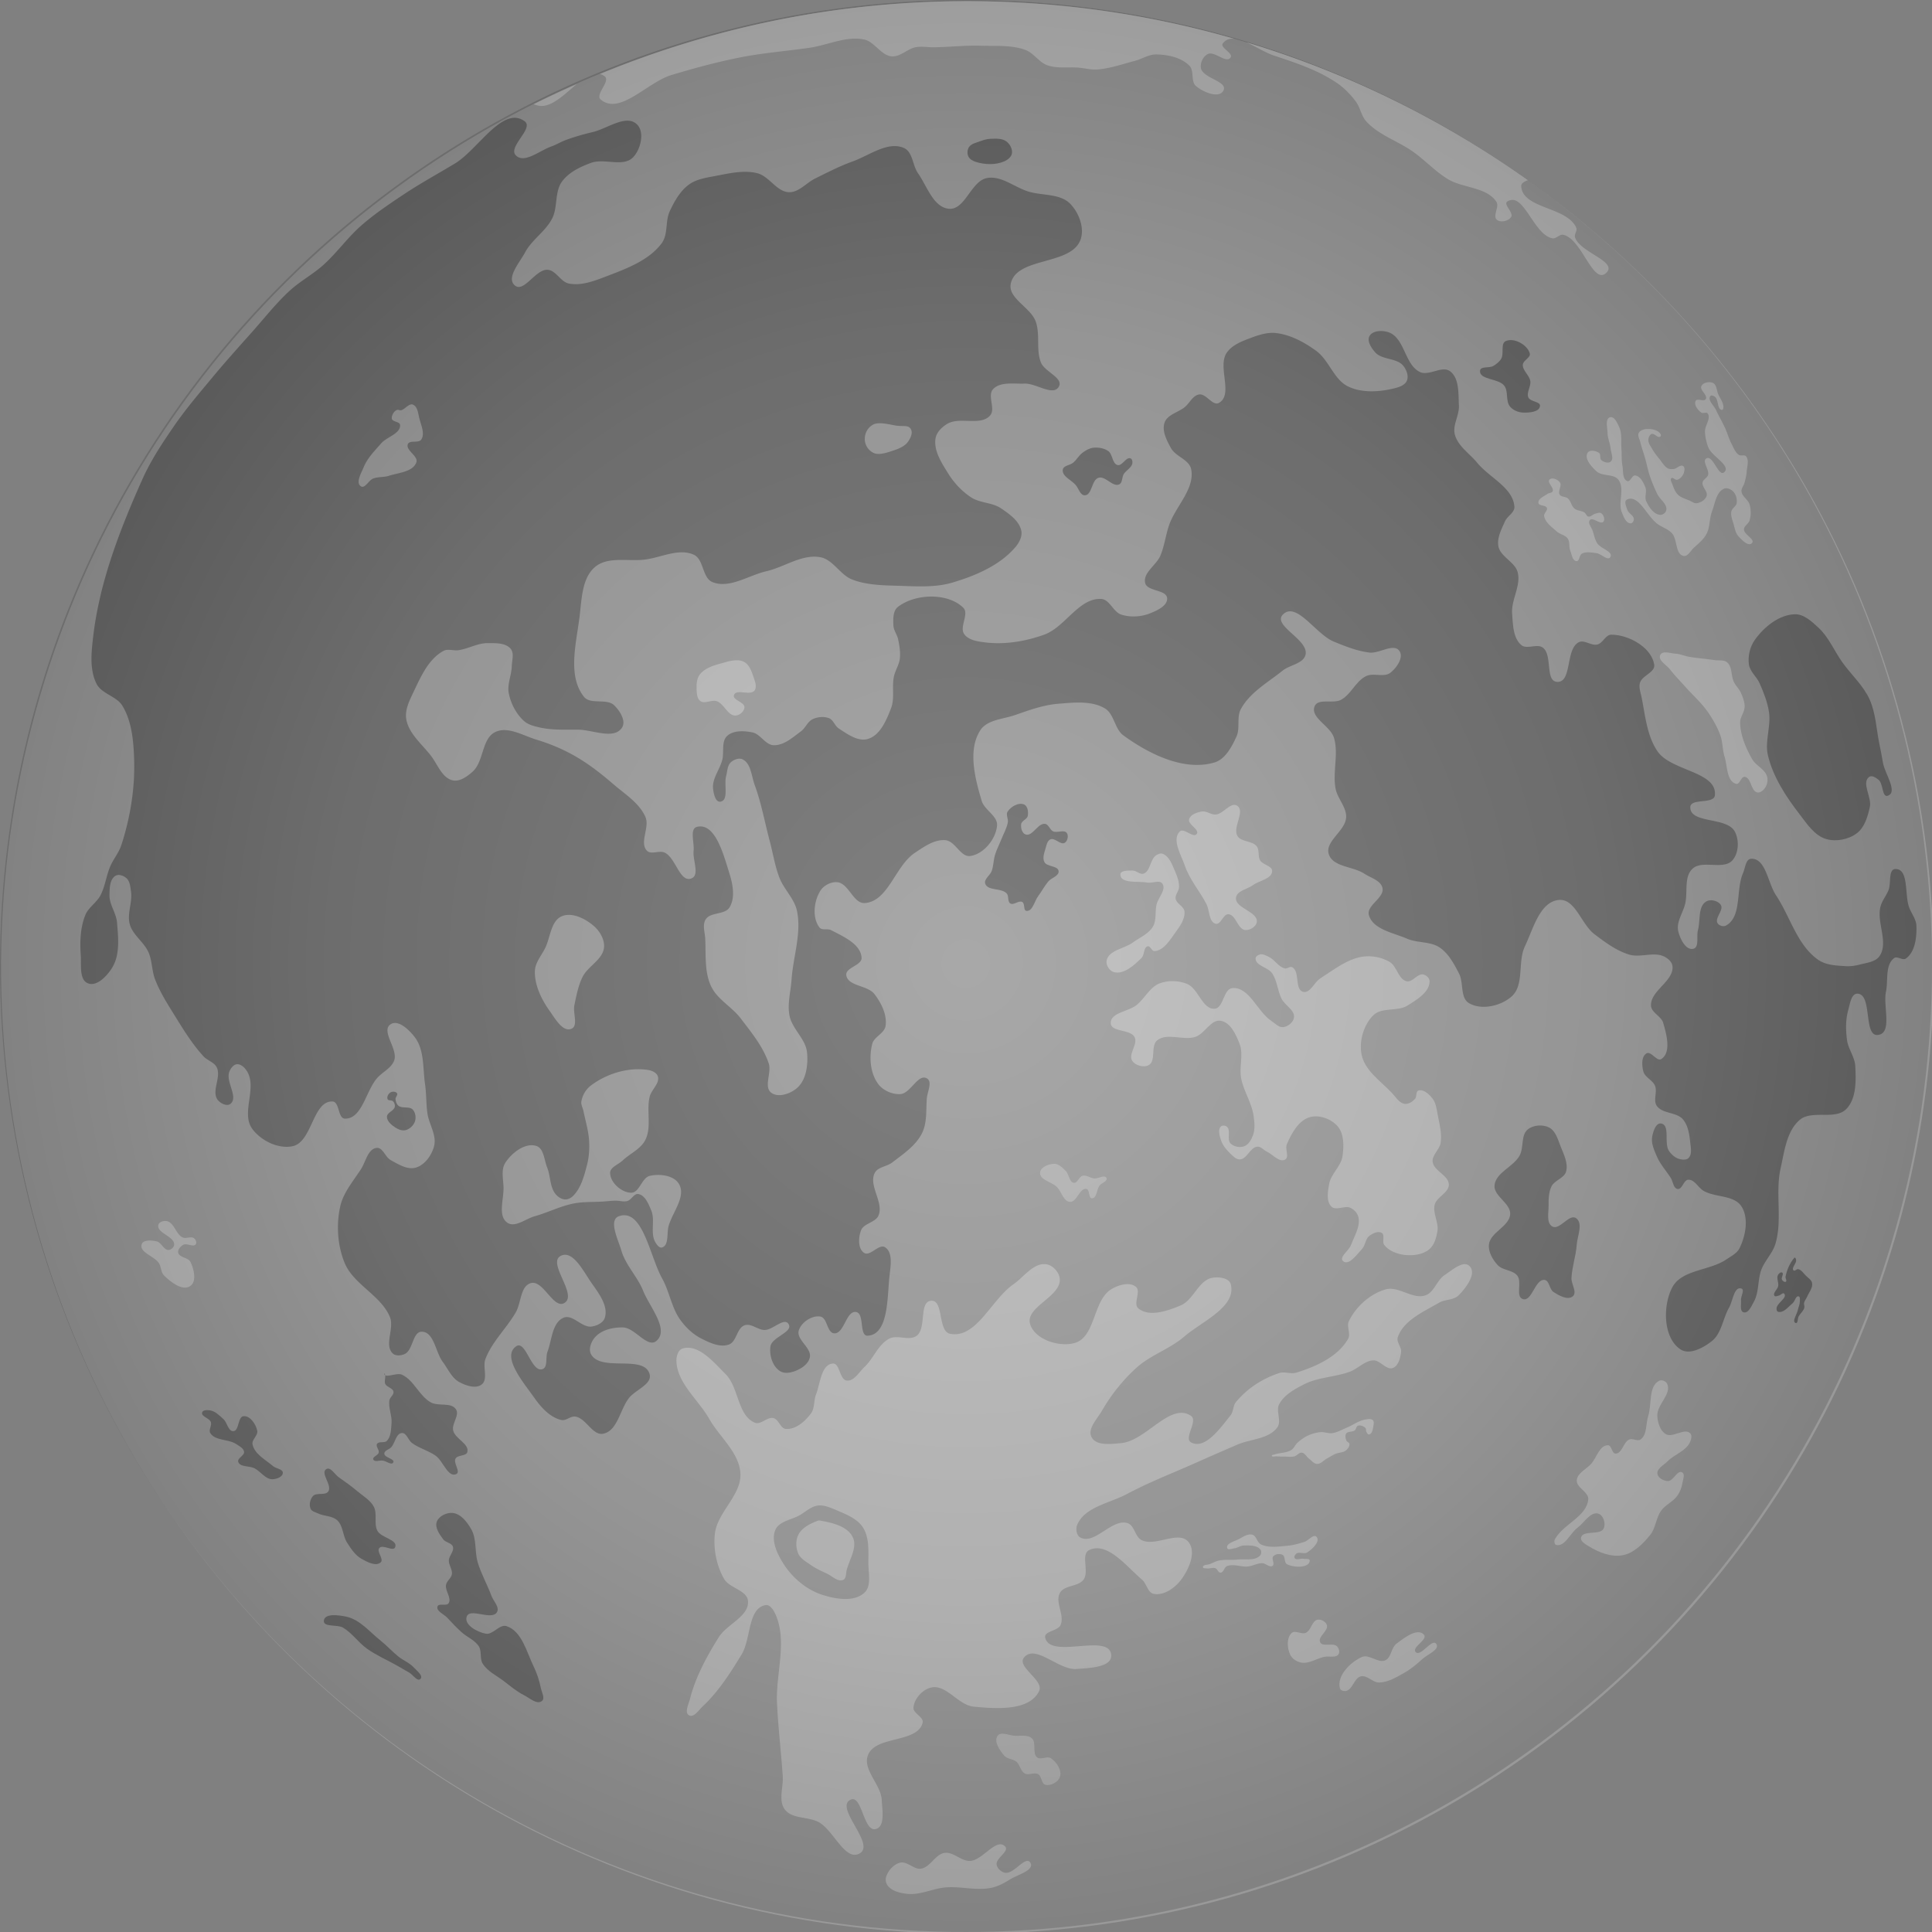
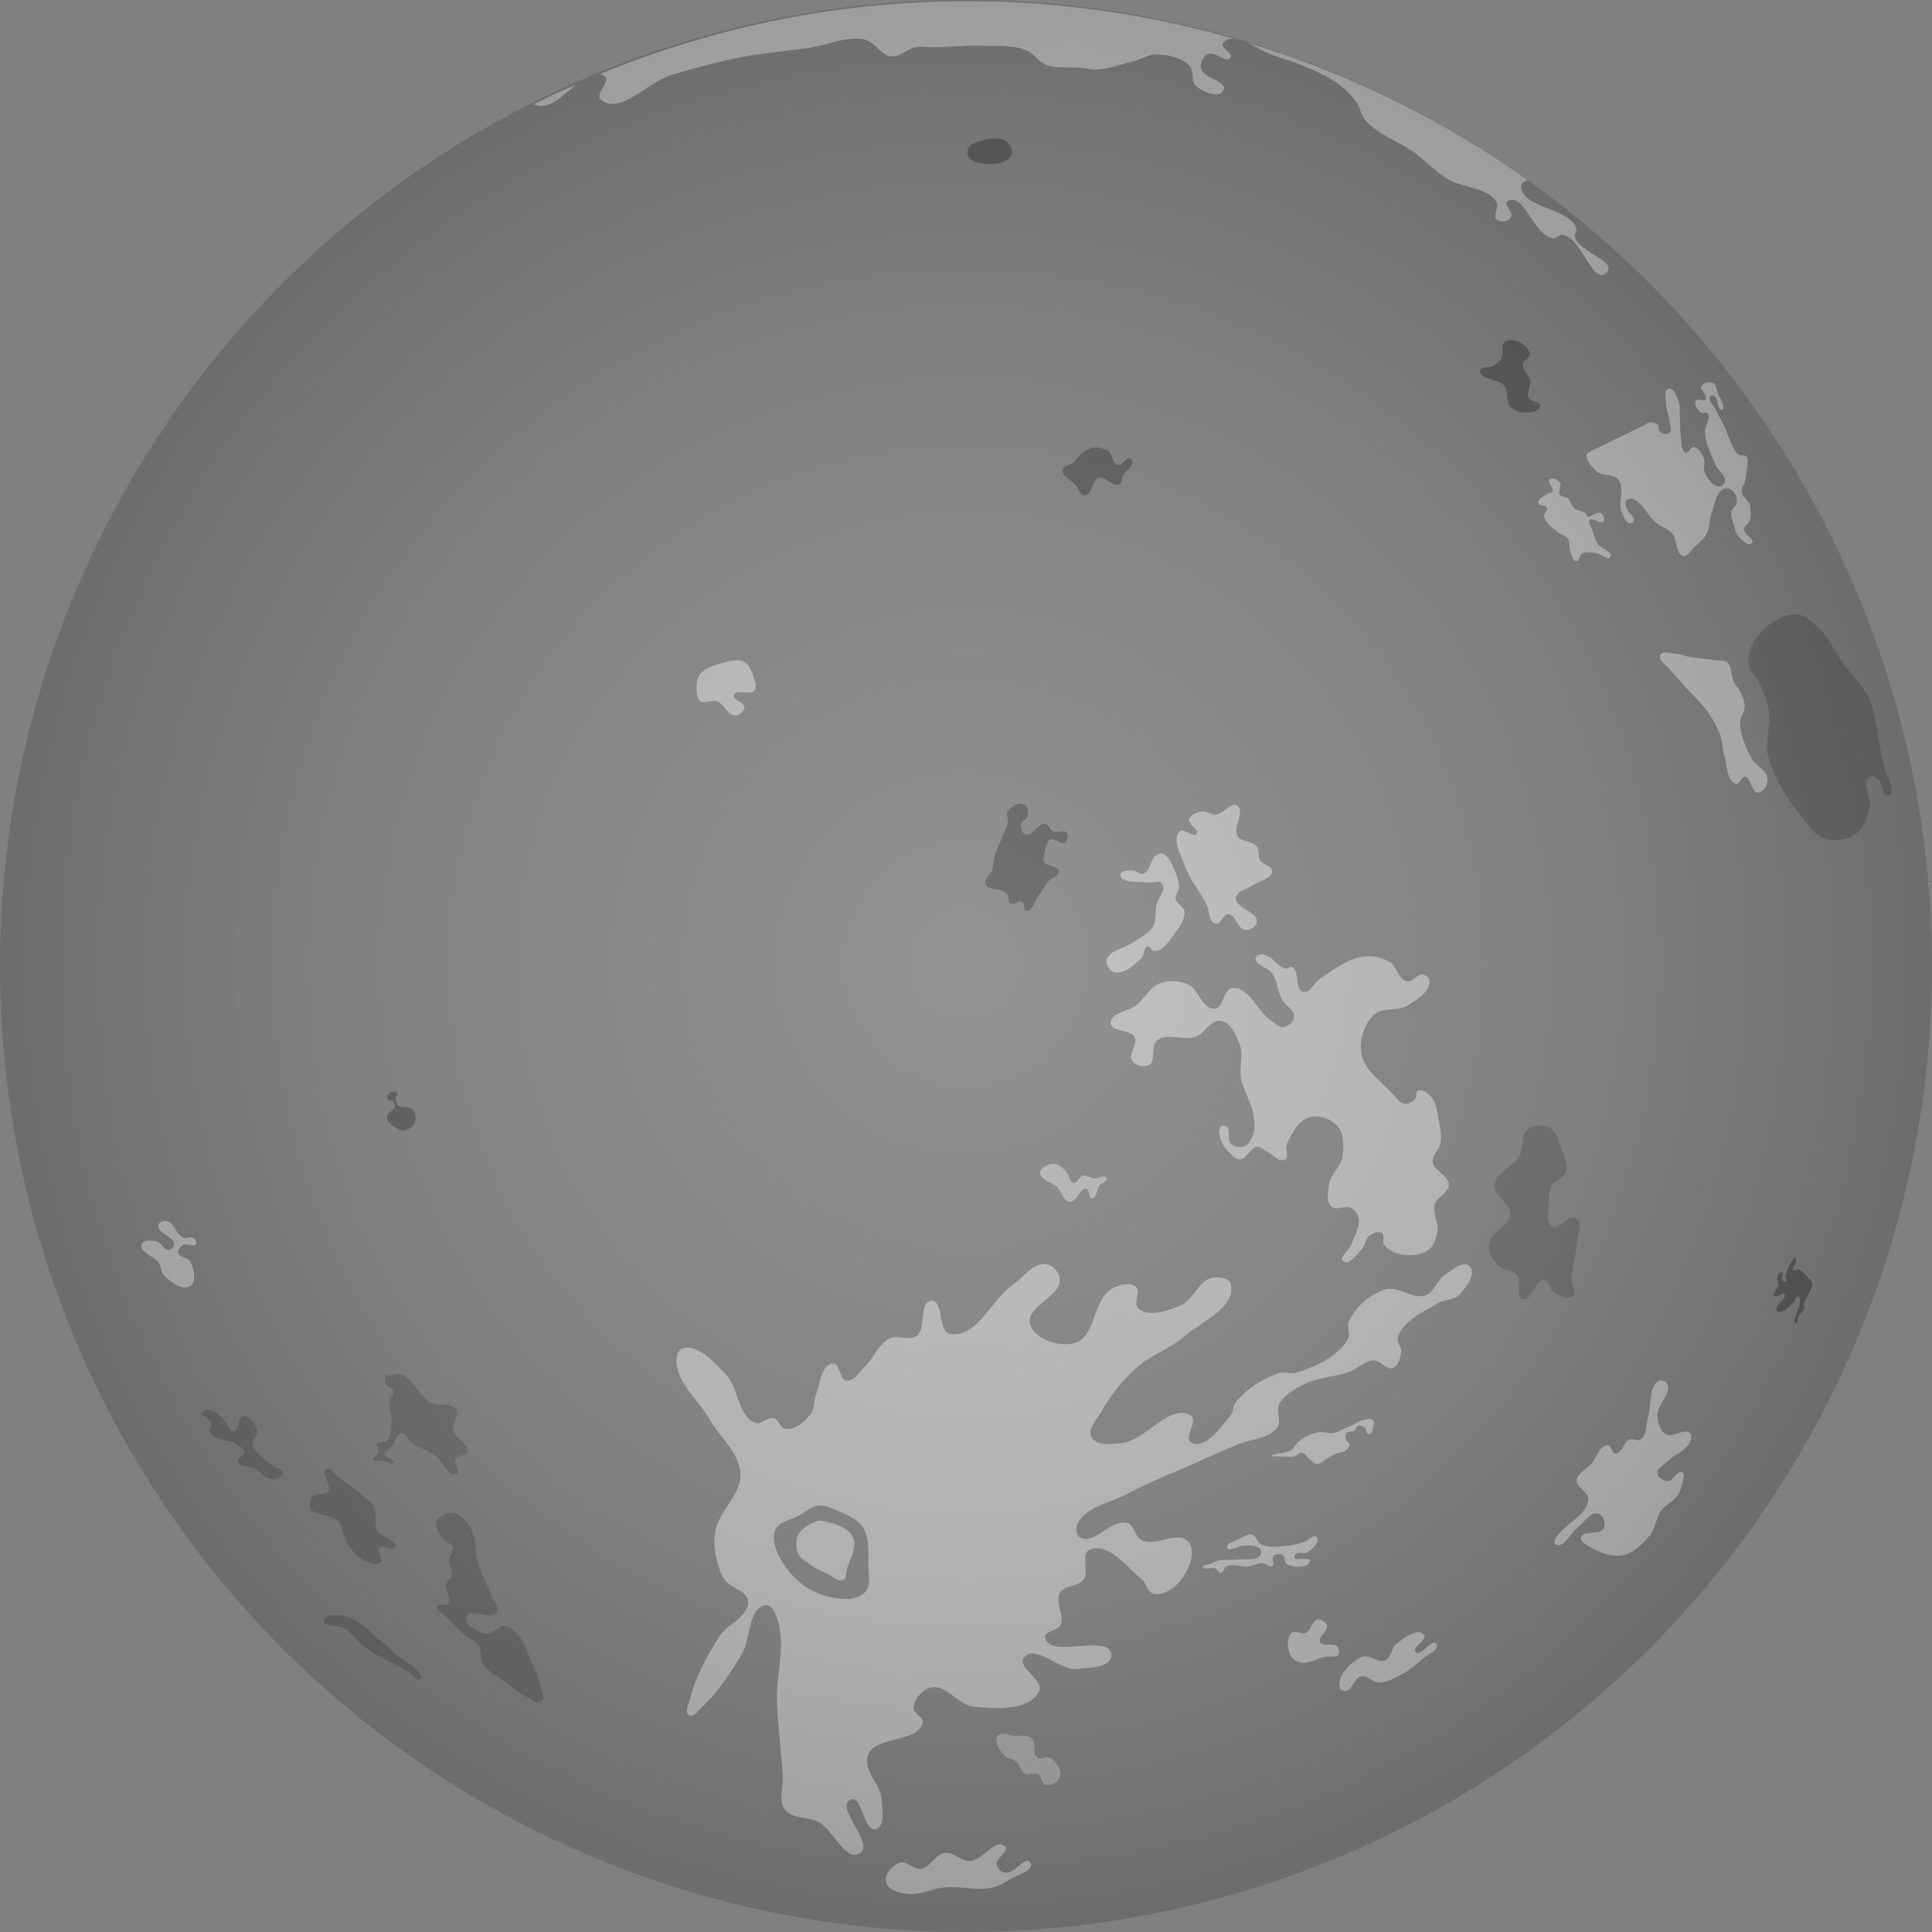
<svg xmlns="http://www.w3.org/2000/svg" xmlns:xlink="http://www.w3.org/1999/xlink" width="100" height="100" viewBox="-50 -50 100 100">
  <rect x="-50" y="-50" width="100" height="100" fill="#808080" stroke="none" />
  <defs>
    <radialGradient xlink:href="#a" id="b" cx="-1044.151" cy="1997.845" r="282.9" fx="-1044.151" fy="1997.845" gradientTransform="matrix(-.884 0 0 -.884 -553.153 3279.863)" gradientUnits="userSpaceOnUse" />
    <linearGradient id="a">
      <stop offset="0" style="stop-color:#fff;stop-opacity:.15" />
      <stop offset=".657" style="stop-color:#7f7f7f;stop-opacity:.149" />
      <stop offset="1" style="stop-color:#000;stop-opacity:.15" />
    </linearGradient>
  </defs>
  <path fill="#ccc" d="M17.101-46.985a50 50 0 0 1 29.884 64.086 50 50 0 0 1-64.086 29.884m0 0a50 50 0 1 0 34.202-93.97" />
  <g transform="rotate(-30 -528.209 289.36)scale(.2)">
    <g style="stroke-width:1.132" transform="scale(.884)rotate(20 702.035 4253.012)">
-       <circle cx="-433.193" cy="1963.865" r="282.9" style="fill:#999;fill-opacity:.998;fill-rule:evenodd;stroke:none;stroke-width:1.132;stroke-linecap:round;stroke-linejoin:round;stroke-dasharray:none;paint-order:markers stroke fill;stop-color:#000" />
      <path d="M-433.193 1680.965a283 283 0 0 0-60.5 6.629 3.8 3.8 0 0 1 1.24.935c1.517 1.713-3.797 4.691-2.339 6.455 4.649 5.621 14.364-2.606 21.608-3.46 6.926-.818 13.889-1.454 20.861-1.592 6.801-.134 13.594.545 20.393.75 5.362.16 11.093-1.581 16.09.373 2.941 1.151 4.063 5.43 7.109 6.268 2.447.673 4.945-1.396 7.483-1.403 1.743 0 3.424.655 5.145.935 4.57.741 9.219 1.019 13.751 1.964 4.243.885 8.79 1.28 12.535 3.462 2.248 1.309 3.26 4.228 5.52 5.519 2.712 1.548 6.058 1.523 9.073 2.338 1.658.449 3.252 1.209 4.958 1.403 3.815.435 7.679-.246 11.506-.56 2.158-.178 4.33-1.168 6.454-.75 3.355.661 7.047 2.139 8.98 4.959 1.175 1.713-.469 4.563.842 6.174 1.712 2.103 6.026 4.869 7.671 2.712 1.889-2.476-5.356-4.556-5.332-7.67.011-1.497 1.195-3.187 2.62-3.649 2.157-.698 4.85 3.755 6.454 2.152 1.116-1.116-2.66-3.424-1.497-4.49 1.033-.947 2.223-1.08 3.494-.748a282.9 282.9 0 0 0-124.119-28.706m-67.783 8.387a283 283 0 0 0-13.37 3.583q.42.242.845.459c3.598 1.824 8.27-1.613 12.525-4.042m195.213 21.95c2.458 1.647 5.003 3.996 7.227 5.197 5.844 3.156 11.848 6.357 16.65 10.945 1.922 1.835 3.475 4.085 4.678 6.454 1.01 1.987.86 4.482 2.058 6.362 2.929 4.595 8.16 7.238 11.974 11.131 2.983 3.045 5.329 6.707 8.512 9.542 3.928 3.497 10.822 4.246 12.91 9.074.7 1.619-1.92 3.918-.749 5.238.931 1.05 3.259.938 4.21-.094 1.058-1.149-1.728-4.09-.281-4.677 5.264-2.138 5.811 10.915 11.132 12.91 1.032.386 2.248-.872 3.274-.469 5.22 2.055 5.993 16.341 10.57 13.097 3.77-2.673-6.736-7.2-7.297-11.787-.11-.91 1.04-1.724.843-2.619-1.458-6.593-14.62-8.177-13.751-14.874.104-.806 1.254-1.186 2.057-1.31.05-.01.101 0 .151-.01a282.9 282.9 0 0 0-74.168-54.112zM-502.93 2222.106c.823-1.8 2.787-3.358 4.757-3.551 2.143-.21 3.675 2.755 5.828 2.786 2.757.04 4.806-3.437 7.562-3.35 2.606.081 4.354 3.27 6.939 3.611 3.667.484 8.772-5.466 10.834-2.396 1.1 1.638-3.397 2.893-3.367 4.865.017 1.126.955 2.314 2.007 2.717 2.482.954 6.886-4.085 7.815-1.594.889 2.38-4.284 2.792-6.642 3.741-1.852.746-3.804 1.427-5.8 1.497-4.467.157-8.739-2.007-13.19-2.432-3.786-.362-7.756.962-11.411-.093-1.938-.559-4.101-1.456-5.145-3.18-.454-.75-.552-1.824-.187-2.62" style="fill:#b9b9b9;fill-opacity:1;stroke:none;stroke-width:1.132;stroke-linecap:butt;stroke-linejoin:miter;stroke-dasharray:none;stroke-opacity:1" />
      <path d="M-463.548 2186.934c-1.464 1.436-.127 4.326.935 6.08.682 1.125 2.342 1.325 3.18 2.339.899 1.086.721 2.936 1.822 3.816 1.012.81 2.785.044 3.791.86.986.8.423 2.964 1.59 3.462 1.488.634 3.842-.154 4.584-1.59.925-1.789-.226-4.412-1.684-5.8-.974-.928-3.044.08-3.928-.936-1.276-1.464.653-4.284-.562-5.8-1.067-1.33-3.209-1.178-4.864-1.59-1.597-.397-3.69-1.994-4.864-.841" style="fill:#ccc;fill-opacity:.5;stroke:none;stroke-width:1.132;stroke-linecap:butt;stroke-linejoin:miter;stroke-dasharray:none;stroke-opacity:1" />
      <path d="M-362.427 2190.675c-.395-3.727 4.305-7.082 7.951-7.95 2.235-.534 4.32 2.709 6.549 2.15 1.882-.47 2.297-3.32 4.022-4.209 2.52-1.299 6.944-3.638 8.419-1.216.976 1.604-4.298 3.01-3.274 4.584 1.18 1.814 5.462-3.28 6.36-1.31.832 1.822-3.079 2.577-4.77 3.648-1.897 1.202-3.866 2.35-5.987 3.087-2.46.855-5.096 1.897-7.67 1.497-1.862-.289-3.077-2.807-4.958-2.713-2.039.102-3.01 3.435-5.052 3.461-.631.01-1.523-.4-1.59-1.029M-373.559 2172.247c-1.762 1.174-2.052 4.13-1.496 6.174.34 1.256 1.498 2.338 2.712 2.806 2.187.843 4.674-.39 7.016-.467 1.403-.047 3.218.992 4.21 0 .55-.552.426-1.686 0-2.339-.931-1.426-4.161-.435-4.677-2.058-.552-1.733 3.106-2.884 2.806-4.677-.168-1.004-1.321-1.944-2.339-1.965-1.733-.035-2.436 2.752-4.116 3.181-1.346.344-2.96-1.425-4.116-.655M-293.11 2159.057c.06-.331.335-.59.56-.841 3.284-3.657 10.084-4.691 11.32-9.448.545-2.102-2.905-3.984-2.339-6.08.557-2.064 3.325-2.687 5-4.014 1.91-1.512 3.358-4.915 5.758-4.5 1.09.19.69 2.597 1.777 2.807 1.886.365 2.805-2.935 4.677-3.368 1.079-.249 2.28 1.05 3.274.562 2.153-1.06 2.25-4.239 3.368-6.361 1.69-3.209 1.547-8.7 5.051-9.635.786-.21 1.844.525 2.058 1.31.865 3.174-4.143 5.52-4.49 8.792-.204 1.926.05 4.326 1.497 5.613 1.789 1.592 5.741-.936 7.11 1.03.51.732-.038 1.895-.562 2.618-1.673 2.308-5.072 2.644-7.39 4.303-1.276.914-3.5 1.519-3.555 3.087-.043 1.234 1.411 2.365 2.62 2.62 1.603.337 3.304-2.803 4.583-1.778.812.651-.115 2.108-.468 3.087-.43 1.198-1.08 2.358-1.964 3.274-1.55 1.606-4.02 2.085-5.613 3.648-1.826 1.794-2.378 4.674-4.303 6.361-2.516 2.207-5.634 4.443-8.98 4.49-3.473.05-6.866-2.072-9.448-4.396-.81-.73-2.119-1.806-1.684-2.806.954-2.193 5.67.48 7.016-1.497.854-1.254.586-3.768-.748-4.49-2.186-1.184-4.599 1.897-6.83 2.993-2.391 1.175-4.583 4.927-7.015 3.835-.38-.17-.355-.806-.28-1.216" style="fill:#b9b9b9;fill-opacity:1;stroke:none;stroke-width:1.132;stroke-linecap:butt;stroke-linejoin:miter;stroke-dasharray:none;stroke-opacity:1" />
-       <path d="M-521.404 1695.809c-5.443-.015-12.691 7.905-18.663 10.213-5.488 2.12-11.077 3.997-16.465 6.361-4.648 2.04-9.314 4.109-13.657 6.735-4.622 2.795-8.501 6.703-13.096 9.542-3.464 2.14-7.417 3.425-10.852 5.613-4.65 2.962-8.766 6.689-13.095 10.102-4.528 3.57-9.071 7.124-13.47 10.851-4.652 3.94-9.382 7.818-13.658 12.161-4.227 4.293-8.429 8.695-11.806 13.683-9.022 13.327-17.602 27.447-22.225 42.863-1.337 4.459-2.802 9.434-1.455 13.89.96 3.178 5.16 4.574 6.35 7.673 1.898 4.945 1.4 10.63.661 15.875-1.187 8.423-4.077 16.699-8.07 24.21-1.099 2.067-3 3.609-4.28 5.57-1.646 2.517-2.483 5.546-4.343 7.91-1.48 1.882-4.036 2.812-5.306 4.841-2.101 3.355-2.957 7.451-3.37 11.388-.296 2.81-1.753 6.983.662 8.447 2.414 1.465 5.924-1.202 7.795-3.317 2.933-3.317 3.264-8.357 3.67-12.766.251-2.737-1.313-5.507-.795-8.205.377-1.963.869-4.648 2.748-5.33 1.03-.373 2.359.413 3.031 1.28.849 1.095.656 2.726.611 4.111-.102 3.187-2.334 6.181-2.01 9.354.334 3.26 3.19 5.812 3.969 8.996.651 2.661 0 5.513.529 8.202.75 3.832 2.253 7.488 3.704 11.112 1.848 4.615 3.668 9.309 6.35 13.494.908 1.417 2.793 2.242 3.252 3.86.86 3.04-2.814 6.546-1.4 9.37.583 1.164 2.276 2.435 3.44 1.851 2.828-1.419-.304-6.717 1.39-9.39.552-.874 1.553-1.848 2.579-1.722 1.3.16 2.232 1.666 2.645 2.91 1.732 5.214-3.957 11.448-1.587 16.404 1.867 3.907 6.522 7.329 10.848 7.144 5.835-.249 8.071-12.176 13.758-10.848 1.998.467.636 5.146 2.646 5.557 4.959 1.012 7.43-6.887 11.377-10.055 1.871-1.501 4.653-2.137 5.82-4.233 1.723-3.09-2.445-9.163.795-10.583 2.472-1.084 5.128 2.62 6.35 5.027 2.116 4.171.66 9.347.529 14.023-.08 2.833-.7 5.633-.794 8.466-.108 3.263 1.61 6.815.265 9.79-1.135 2.51-3.613 4.974-6.35 5.292-2.547.295-4.88-1.836-6.88-3.44-1.418-1.138-1.625-4.118-3.44-4.233-2.551-.163-3.82 3.412-5.555 5.291-2.85 3.087-6.345 5.903-7.938 9.79-2.083 5.083-2.744 11.034-1.587 16.404 1.455 6.759 8.874 11.23 10.318 17.992.741 3.467-3.124 7.702-1.058 10.583.686.956 2.302 1.092 3.44.794 2.657-.697 3.393-6.102 6.085-5.556 3.52.713 2.87 6.588 4.498 9.79 1.146 2.252 1.727 5.04 3.704 6.614 1.726 1.372 4.397 2.875 6.35 1.852 2.224-1.165 1.099-4.986 2.381-7.144 2.774-4.666 7.616-7.754 11.113-11.906 2.068-2.456 2.63-7.324 5.82-7.673 3.795-.416 5.195 8.844 8.732 7.408 4.269-1.733-3.093-12.443 1.323-13.758 3.788-1.128 5.747 5.673 7.408 9.26 1.549 3.343 3.827 7.585 2.117 10.848-.715 1.364-2.694 1.902-4.233 1.852-2.878-.093-4.876-4.651-7.673-3.968-3.566.87-4.466 5.846-6.35 8.995-.912 1.524-.617 4.576-2.382 4.763-3.369.357-3.256-9.319-6.35-7.938-4.898 2.188.37 11.018 2.646 15.875 1.433 3.058 3.503 6.363 6.615 7.673 1.303.549 2.897-.725 4.233-.264 3.012 1.039 3.959 6.42 7.144 6.35 4.302-.095 6.046-6.135 9.26-8.996 2.295-2.042 7.421-2.762 7.144-5.82-.545-6.015-13.947-3.009-15.875-8.732-.554-1.647.738-3.706 2.117-4.763 2.267-1.737 5.666-1.888 8.466-1.323 3.455.698 5.996 7.406 8.996 5.557 4.296-2.649-.297-10.14-1.323-15.082-.906-4.369-3.75-8.263-4.233-12.7-.365-3.35-2.267-9.506 1.058-10.054 7.281-1.2 6.829 13.142 9.26 20.109 1.467 4.2 1.22 8.967 3.176 12.964 1.186 2.425 2.872 4.723 5.027 6.35 2.209 1.668 4.94 3.611 7.673 3.175 2.409-.384 3.145-4.393 5.556-4.762 1.992-.305 3.569 2.05 5.556 2.381 2.355.393 6.222-2.732 7.144-.53 1.086 2.595-5.455 2.89-6.35 5.557-.831 2.476-.4 5.978 1.587 7.673 1.478 1.26 3.983.891 5.821.265 1.422-.485 2.963-1.487 3.44-2.91.89-2.659-3.132-5.71-1.852-8.203 1.137-2.215 4.52-3.707 6.879-2.91 2.021.682 1.097 5.074 3.175 5.556 2.907.674 4.603-6.045 7.408-5.027 2.415.876-.431 7.088 2.117 7.408 6.078.763 7.572-9.986 9.26-15.875.803-2.799 2.378-6.727.265-8.731-1.541-1.462-4.816 1.998-6.35.53-1.594-1.527-.867-4.721.265-6.616 1.155-1.934 4.621-1.53 5.82-3.44 2.214-3.522-1.445-9.112 1.059-12.435 1.193-1.582 3.8-1.198 5.556-2.116 3.598-1.883 7.622-3.628 10.054-6.88 2.055-2.746 2.337-6.462 3.175-9.789.482-1.912 2.572-4.557 1.058-5.82-2.313-1.933-5.474 3.534-8.466 3.174-2.332-.28-4.747-1.88-5.821-3.969-1.816-3.53-1.347-8.278.265-11.906.886-1.995 4.061-2.43 4.762-4.498 1.06-3.13-.054-6.86-1.587-9.79-1.534-2.928-7.296-3.576-7.144-6.878.103-2.257 5.027-1.99 5.291-4.234.472-3.994-4.211-7.083-7.408-9.525-.911-.696-2.636-.31-3.175-1.323-1.69-3.175-.305-7.922 2.117-10.583 1.24-1.362 3.514-2.07 5.291-1.588 3.252.885 3.528 7.056 6.88 7.409 6.862.722 10.62-9.12 16.933-11.906 2.975-1.314 6.383-2.958 9.525-2.117 2.774.743 3.48 5.724 6.35 5.82 3.95.133 8.253-3.585 9.26-7.408.727-2.755-2.853-5.106-3.175-7.937-.774-6.83-1.475-15.312 3.175-20.373 2.519-2.74 7.174-2.052 10.848-2.646 4.28-.692 8.649-1.473 12.965-1.058 4.558.438 9.752.724 13.23 3.704 2.426 2.08 1.75 6.43 3.968 8.731 6.431 6.674 15.662 13.489 24.87 12.436 3.3-.377 5.783-3.621 7.674-6.35 1.54-2.224.973-5.546 2.645-7.673 3.433-4.366 9.156-6.321 14.023-8.996 2.386-1.311 6.354-.93 7.409-3.44 1.74-4.14-8.142-10.074-4.498-12.7 4.537-3.269 8.516 7.309 13.229 10.32 3.091 1.974 6.282 3.95 9.79 5.026 2.802.86 7.477-1.592 8.73 1.058.984 2.08-1.667 4.752-3.703 5.821-2.11 1.108-4.849-.904-7.144-.264-3.252.906-5.266 4.482-8.467 5.556-2.514.843-6.52-1.712-7.937.53-1.927 3.044 3.548 6.475 3.968 10.053.583 4.955-2.21 9.829-2.116 14.817.056 2.958 2.222 5.842 1.587 8.731-.856 3.895-7.442 5.841-6.879 9.79.559 3.913 6.39 4.691 9.26 7.408 1.634 1.546 4.395 2.781 4.498 5.027.137 2.96-5.594 4.196-5.291 7.144.447 4.35 6.142 6.32 9.79 8.731 2.764 1.828 6.624 1.918 8.995 4.234 2.258 2.204 3.286 5.456 4.233 8.466.91 2.891-.95 6.991 1.323 8.996 3.176 2.8 9.11 2.51 12.7.265 4.283-2.678 3.416-9.648 6.35-13.759 3.262-4.569 6.58-12.143 12.171-11.641 4.78.428 5.208 8.12 8.467 11.641 2.677 2.893 5.48 5.89 8.996 7.673 3.071 1.558 7.287.331 10.054 2.381.984.73 1.94 1.953 1.852 3.175-.315 4.383-7.704 5.954-8.202 10.32-.233 2.037 2.423 3.516 2.646 5.555.383 3.51.867 8.939-2.382 10.32-1.42.602-2.513-2.895-3.968-2.382-1.685.593-1.99 3.247-1.852 5.027.14 1.81 2.27 2.986 2.645 4.763.403 1.906-1.31 4.035-.529 5.82 1.16 2.651 5.432 2.787 6.88 5.292 1.162 2.013 1.09 4.594.923 6.912-.111 1.549 0 3.595-1.27 4.481-.766.532-1.953.193-2.788-.221-1.118-.555-1.988-1.654-2.494-2.796-1.13-2.548 1.744-7.41-.892-8.316-1.465-.503-2.693 1.888-3.232 3.34-.692 1.864-.106 4.018.345 5.955.566 2.432 1.966 4.59 2.916 6.9.48 1.17.21 3.118 1.408 3.522 1.306.44 2.181-2.304 3.548-2.124 1.86.245 2.46 2.86 3.917 4.043 3.076 2.5 8.53 2.69 10.054 6.35 1.562 3.753-.254 8.618-2.646 11.906-1.023 1.407-2.908 1.941-4.498 2.646-5.406 2.397-13.328.604-16.933 5.292-3.714 4.828-5.186 14.035-.794 18.256 2.297 2.208 6.733.741 9.525-.794 3.2-1.76 4.275-5.928 6.615-8.731 1.425-1.708 2.532-5.926 4.513-4.915 1.029.526-.597 2.244-.692 3.395-.099 1.189-.943 3.052.128 3.576 1.313.642 2.641-1.425 3.553-2.567 1.992-2.493 2.123-6.063 3.755-8.805 1.485-2.495 4.132-4.218 5.411-6.824 3.243-6.605 2.456-14.641 5.292-21.43 1.953-4.677 3.589-10.365 7.938-12.966 4.018-2.403 10.221 1.94 14.022-.793 3.47-2.496 4.234-7.665 4.763-11.907.33-2.648-1.17-5.27-1.058-7.937.122-2.934.608-5.962 1.888-8.605.796-1.642 1.68-4.593 3.469-4.235 4.419.883-.616 12.81 3.888 12.947 4.276.132 2.84-8.075 4.438-12.044 1.263-3.138 1.053-7.763 4.068-9.297 1.014-.516 2.3 1.212 3.334.735 3.048-1.407 4.248-5.57 4.73-8.893.277-1.909-.8-3.774-1.152-5.671-.729-3.917 1.939-11.139-1.992-11.785-2.14-.352-1.933 3.89-3.082 5.73-.97 1.552-2.48 2.777-3.205 4.458-1.891 4.389.592 10.626-2.714 14.077-1.463 1.528-4.066 1.29-6.174 1.47-1.368.117-2.775.057-4.11-.26-2.685-.634-5.666-1.285-7.62-3.233-5.334-5.318-5.862-13.877-8.89-20.773-1.73-3.937-1.037-11.186-5.299-11.763-1.58-.214-2.164 2.359-3.053 3.683-3.011 4.486-2.497 12.612-7.629 14.3-.792.262-1.94-.306-2.259-1.076-.7-1.69 2.56-3.497 1.827-5.173-.578-1.322-2.621-2.21-3.976-1.712-2.735 1.006-2.633 5.202-3.873 7.84-.8 1.701-.425 5.042-2.302 5.149-2.25.127-3.313-3.57-3.44-5.821-.157-2.799 2.359-5.087 3.44-7.673 1.315-3.143.935-7.541 3.704-9.525 3.29-2.356 8.984 2.023 12.126-.526 2.182-1.77 2.982-5.501 2.094-8.168-1.564-4.695-12.576-4.452-11.574-9.298.537-2.598 6.94.433 7.673-2.116 1.951-6.78-11.367-9.19-14.287-15.61-2.278-5.01-1.715-10.904-1.853-16.405-.035-1.413-.352-2.961.265-4.233.981-2.023 4.965-2.25 5.027-4.498.142-5.112-5.81-9.969-10.848-10.848-1.632-.285-2.845 1.994-4.498 2.117-1.836.136-3.534-2.139-5.291-1.588-4.193 1.315-3.92 11.3-8.202 10.319-3.525-.808.079-7.934-2.382-10.584-1.442-1.553-4.73-.22-6.085-1.852-2.04-2.457-1.373-6.346-1.058-9.525.4-4.052 4.02-7.581 3.704-11.641-.245-3.146-4.184-5.312-4.234-8.467-.039-2.525 1.77-4.781 3.175-6.88.938-1.399 3.254-2.029 3.44-3.703.62-5.578-5.717-9.66-8.467-14.552-1.72-3.062-4.702-5.764-5.027-9.26-.266-2.861 2.309-5.35 2.646-8.203.405-3.426 1.554-7.791-.794-10.319-2.003-2.156-6.33.38-8.73-1.323-3.992-2.829-2.688-10.443-6.88-12.964-1.663-1-4.56-1.475-5.82 0-1.103 1.29-.099 3.584.793 5.027 1.595 2.581 5.94 2.635 7.408 5.292.726 1.314 1.107 3.254.265 4.498-.938 1.385-3.091 1.51-4.763 1.587-4.252.195-8.976-.43-12.435-2.91-3.799-2.724-4.165-8.54-7.409-11.907-2.953-3.065-6.513-5.898-10.583-7.143-2.277-.697-4.803-.438-7.144 0-2.881.538-6.173 1.059-8.202 3.175-3.416 3.563-.098 12.406-4.762 14.023-1.988.688-3.188-3.41-5.292-3.44-1.86-.026-3.142 1.996-4.762 2.91-2.164 1.222-5.4 1.273-6.615 3.44-1.254 2.236-.298 5.246.53 7.673.922 2.709 4.708 4.282 4.762 7.144.11 5.898-6.429 9.906-9.26 15.08-1.459 2.665-2.338 5.641-3.97 8.203-1.65 2.59-5.976 4.076-5.82 7.144.133 2.615 5.858 2.954 5.556 5.556-.251 2.164-3.428 2.975-5.556 3.44-2.779.606-5.944.254-8.467-1.059-2.216-1.153-2.592-4.999-5.027-5.556-6.402-1.465-11.784 6.297-18.256 7.408-5.743.986-11.896.928-17.463-.793-2.08-.644-4.629-1.469-5.556-3.44-1.099-2.336 2.567-5.578 1.058-7.673-3.724-5.173-13.156-6.512-18.792-3.534-1.647.871-2.003 3.273-2.242 5.122-.184 1.416.613 2.805.661 4.233.064 1.897.046 3.854-.498 5.672-.528 1.764-1.938 3.153-2.62 4.864-1.147 2.881-.83 6.325-2.431 8.98-1.937 3.212-4.507 7.239-8.232 7.67-2.997.348-5.656-2.428-7.858-4.49-1.012-.947-1.115-2.74-2.296-3.466-1.354-.833-3.2-.959-4.738-.558-1.595.416-2.528 2.169-4.004 2.902-2.685 1.335-5.674 3.247-8.606 2.62-2.367-.507-3.22-3.887-5.472-4.772-2.324-.912-5.403-1.61-7.487-.234-1.982 1.308-1.606 4.477-2.593 6.637-1.222 2.674-3.89 4.871-4.11 7.802-.109 1.46-.018 4.104 1.446 4.148 2.566.077 1.851-4.796 2.964-7.11.61-1.268.849-2.937 2.03-3.701.992-.641 2.565-.956 3.532-.278 2.261 1.585 1.716 5.267 2.206 7.984 1.013 5.606 1.007 11.35 1.497 17.025.317 3.68.21 7.418.935 11.038.721 3.597 3.263 6.81 3.368 10.477.19 6.698-3.439 12.954-5.051 19.458-.849 3.42-2.495 6.765-2.432 10.29.07 4.008 3.525 7.605 3.18 11.6-.302 3.501-1.545 7.622-4.49 9.54-2.196 1.43-6.064 2.098-7.858.188-1.97-2.1 1.173-5.758.749-8.606-.764-5.12-3.431-9.803-5.8-14.406-1.963-3.815-5.832-6.702-6.923-10.851-1.174-4.47.17-9.26.749-13.845.239-1.893-.162-4.201 1.123-5.612 1.752-1.926 5.758-.294 7.483-2.245 2.22-2.512 2.126-6.593 1.683-9.916-.726-5.449-1.433-15.273-6.922-14.967-2.362.132-1.57 4.467-2.244 6.735-.772 2.595.603 7.36-2.059 7.857-3.555.666-3.409-6.701-6.36-8.792-1.434-1.015-4.098-.023-5.052-1.497-1.778-2.747 2.065-6.545 1.31-9.729-1.046-4.41-4.811-7.71-7.671-11.225-2.95-3.627-6.122-7.128-9.728-10.103-3.096-2.553-6.522-4.738-10.104-6.548-3.628-1.833-7.48-5.336-11.412-4.303-4.325 1.136-4.808 7.93-8.606 10.29-1.799 1.118-4.216 2.304-6.174 1.496-2.976-1.227-3.552-5.382-5.051-8.232-2.002-3.805-5.27-7.487-5.239-11.786.02-2.679 1.817-5.113 3.368-7.297 2.912-4.098 6.077-8.9 10.851-10.477 1.374-.453 2.858.514 4.303.562 2.936.097 5.901-1.075 8.793-.562 2.282.406 5.205.798 6.361 2.807.846 1.468-.228 3.39-.56 5.051-.524 2.613-2.304 5.007-2.246 7.67.067 3.096 1.08 6.36 2.993 8.794 1.005 1.278 2.618 1.986 4.116 2.62 3.484 1.472 7.32 1.933 11.039 2.618 4.206.776 9.741 4.753 12.722 1.685 1.628-1.677.279-5.053-1.123-6.923-1.824-2.433-6.766-1.265-8.232-3.929-3.785-6.879.508-15.878 2.806-23.386 1.478-4.827 2.581-10.895 6.923-13.47 4.238-2.514 9.858.12 14.78.374 4.81.248 10.47-1.653 14.406 1.122 2.623 1.85 1.215 7.078 3.929 8.794 4.534 2.866 10.732-.097 16.09-.375 5.435-.281 11.167-3.188 16.276-1.309 3.559 1.31 4.802 6.077 8.045 8.044 4.08 2.476 8.987 3.318 13.657 4.304 4.973 1.049 10.106 2.268 15.154 1.684 7.034-.815 14.597-2.555 20.019-7.11 1.261-1.06 2.47-2.656 2.432-4.303-.071-2.984-2.62-5.508-4.77-7.577-2.206-2.121-5.714-2.498-7.952-4.584-2.366-2.205-4.22-5.043-5.426-8.045-1.368-3.405-3.108-7.395-1.87-10.85.61-1.707 2.42-2.91 4.115-3.555 3.964-1.508 9.339 2.37 12.722-.187 2.078-1.57.156-5.93 2.245-7.484 2.502-1.861 6.264-.409 9.355 0 3.33.44 7.603 5.22 9.728 2.62 1.853-2.268-3.322-4.994-3.929-7.859-.84-3.97 1.29-8.168.562-12.16-.791-4.342-6.918-8.08-5.238-12.161 3.044-7.4 18.128-2.13 22.263-8.98 1.91-3.167.989-8.002-1.123-11.039-2.42-3.48-7.639-3.679-11.412-5.612s-6.985-6.018-11.225-5.987c-4.773.035-7.924 8.157-12.535 6.922-4.432-1.187-5.159-7.634-7.11-11.787-1.207-2.57-.424-6.498-2.806-8.044-4.358-2.827-10.407.44-15.528 1.31-3.937.669-7.762 1.888-11.6 2.993-2.767.797-5.41 3.198-8.232 2.62-3.552-.728-4.906-5.666-8.231-7.11-3.74-1.625-8.085-1.374-12.161-1.31-2.708.043-5.614-.068-8.045 1.123-2.892 1.415-5.079 4.095-6.922 6.735-1.839 2.632-1.598 6.586-3.93 8.793-4.557 4.316-11.423 5.542-17.586 6.735-3.674.711-7.731 1.528-11.225.187-2.307-.885-3.026-4.46-5.426-5.05-3.451-.852-8.058 5.573-10.29 2.805-2.117-2.627 2.598-6.322 4.678-8.98 2.614-3.34 7.006-5.019 9.541-8.42 2.219-2.974 2.007-7.525 4.678-10.102 2.434-2.348 6.024-3.336 9.354-3.928 4.057-.722 8.987 2.945 12.348.56 2.655-1.883 4.75-6.742 2.806-9.354-2.606-3.502-8.738-.247-13.096 0-2.757.157-5.515.444-8.232.936-1.518.274-2.966.88-4.49 1.122-3.52.559-8.638 3.68-10.664.748-1.952-2.823 6.653-6.853 4.303-9.354-1.064-1.133-2.279-1.604-3.6-1.607m-43.647 77.448h.116c.176.01.343.056.499.155 1.29.823 1.028 2.92 1.156 4.446.168 2.016.851 4.572-.534 6.047-.944 1.005-3.335-.532-4.09.622-1.076 1.642 2.478 3.983 1.512 5.691-1.474 2.604-5.662 2.076-8.626 2.49-1.528.213-3.115-.312-4.63-.017-1.397.272-2.913 2.59-3.951 1.617-1.392-1.304.8-3.814 1.823-5.424 1.53-2.405 3.969-4.112 6.186-5.904 2.011-1.626 6.112-1.797 6.415-4.366.12-1.015-2.122-1.247-2.064-2.268.062-1.08 1.46-2.582 2.446-2.134.961.801 2.528-.901 3.742-.955m133.163 29.163c1.881-.042 4.401 1.194 5.904 1.67 1.772.562 3.31.332 3.823 1.6.514 1.269-.486 2.693-1.6 3.735s-3.05 1.448-4.802 1.69c-1.753.24-4.124.618-5.513-.356s-2.076-2.672-1.867-4.268c.208-1.596 1.225-3.244 3.111-3.913.236-.084.493-.131.764-.15.059 0 .119-.01.18-.01zm-114.418 125.938c2.809.056 5.68 2.327 7.48 4.52 1.478 1.8 2.495 4.48 1.887 6.728-.937 3.463-5.627 4.58-7.734 7.482-1.685 2.322-2.711 5.07-3.773 7.734-.854 2.143.184 6.135-2.075 6.603-2.605.539-4.066-3.64-5.219-6.037-1.839-3.823-3.197-8.36-2.326-12.512.505-2.407 2.705-4.11 4.15-6.1 2.053-2.83 3.002-7.53 6.413-8.3a5 5 0 0 1 1.197-.118m9.367 47.806c2.262 0 4.498.332 6.56 1.057 1.048.369 2.264 1.21 2.4 2.312.263 2.114-2.517 3.476-3.378 5.424-1.72 3.888-.92 8.87-3.468 12.272-1.804 2.409-5.14 3.136-7.647 4.801-1.418.942-3.913 1.254-4.18 2.935-.442 2.781 2.3 6.245 5.069 6.758 2.41.446 3.778-3.771 6.224-3.913 2.952-.17 6.978 1.05 8.003 3.824 1.473 3.983-3.336 7.813-5.157 11.649-.927 1.952-.793 5.494-2.935 5.78-.832.111-1.406-1.078-1.69-1.868-1.05-2.933 1.135-6.298.446-9.336-.453-1.993-.983-4.714-2.908-5.4-1.191-.423-2.244 1.332-3.502 1.453-1.171.112-2.294-.529-3.457-.708-1.15-.178-2.317-.238-3.475-.362-2.875-.307-5.732-.988-8.623-.941-4.01.064-7.922 1.3-11.915 1.69-2.747.268-6.333 2.411-8.27.444-2.397-2.435.177-6.851.712-10.226.382-2.414.12-5.318 1.778-7.114 2.334-2.527 6.725-4.867 9.782-3.29 2.091 1.079 1.548 4.458 2.045 6.758.573 2.66-.255 5.714 1.067 8.092.521.939 1.442 1.81 2.49 2.045.834.188 1.788-.132 2.49-.622 2.728-1.908 4.214-5.243 5.601-8.27.947-2.065 1.491-4.326 1.78-6.58.382-3-.014-6.048-.09-9.07-.024-.961-.432-1.973-.117-2.881.59-1.697 1.913-3.265 3.51-4.088 3.238-1.667 7.083-2.619 10.854-2.625z" style="fill:#6a6a6a;fill-opacity:1;stroke:none;stroke-width:1.132;stroke-linecap:butt;stroke-linejoin:miter;stroke-dasharray:none;stroke-opacity:1" />
      <path d="M-391.051 1727.444c-.613.658-.877 1.748-.648 2.617.23.873 1.065 1.545 1.864 1.967 2.458 1.295 5.527 1.946 8.231 1.31 1.045-.247 2.25-.865 2.62-1.872.444-1.206-.071-2.79-.936-3.741-1.068-1.175-2.918-1.368-4.49-1.59-1.051-.15-2.137-.01-3.18.186-1.192.225-2.635.235-3.461 1.123M-380.387 1825.198c-.604 1.859 1.937 3.395 2.938 5.073.69 1.156.781 3.248 2.113 3.44 2.148.309 2.683-4.089 4.836-4.36 2.106-.266 3.584 3.482 5.64 2.956 1.058-.27 1.098-1.902 1.814-2.725.892-1.024 2.61-1.416 3.051-2.7.165-.48.154-1.235-.28-1.497-1.221-.737-2.792 1.853-4.089 1.26-1.501-.687-.81-3.382-1.992-4.534-1.061-1.035-2.637-1.583-4.116-1.684-1.124-.077-2.257.356-3.274.842-1.227.585-2.1 1.747-3.274 2.432-1.06.62-2.988.328-3.367 1.497M-255.045 1817.848c-.788 2.681 4.973 3.118 6.226 5.616.944 1.882-.476 4.472.587 6.29.704 1.204 2.075 2.092 3.44 2.381 1.734.368 4.676.694 5.225-.992.438-1.347-2.583-1.718-2.909-3.096-.37-1.572 1.358-3.028 1.387-4.643.032-1.754-1.732-3.388-1.322-5.093.302-1.261 2.707-1.62 2.58-2.91-.26-2.616-3.735-5.403-6.285-4.763-1.741.437-1.063 3.546-2.249 4.894-.686.781-1.672 1.287-2.645 1.654-1.276.48-3.651-.646-4.035.662" style="fill:#333;fill-opacity:.5;stroke:none;stroke-width:1.132;stroke-linecap:butt;stroke-linejoin:miter;stroke-dasharray:none;stroke-opacity:1" />
      <path d="M-495.447 1865.796c-1.071.973-1.469 2.576-1.665 4.01-.166 1.218-.393 2.765.449 3.66 1.102 1.174 3.339.105 4.747.884 2.024 1.12 2.407 4.805 4.701 5.103 1.164.152 2.695-.753 2.969-1.894.369-1.54-3.163-2.701-2.408-4.092.981-1.811 4.683 1.14 6.174-.281.974-.93.574-2.69.374-4.022-.255-1.701-.594-3.732-1.965-4.771-1.701-1.29-4.234-.941-6.36-.749-2.437.22-5.206.507-7.016 2.152" style="fill:#b9b9b9;fill-opacity:1;stroke:none;stroke-width:1.132;stroke-linecap:butt;stroke-linejoin:miter;stroke-dasharray:none;stroke-opacity:1" />
      <path d="M-189.495 1909.426c-1.768 1.737-2.89 4.337-2.976 6.813-.074 2.11 1.62 3.915 2.123 5.964.712 2.905 1.333 5.897 1.24 8.886-.13 4.183-2.748 8.125-2.503 12.303.379 6.487 3.074 12.762 6.085 18.521 1.663 3.181 3.258 7.021 6.482 8.6 2.733 1.337 6.423 1.26 9.128-.133 2.532-1.305 3.969-4.254 5.059-6.885 1.126-2.718-1.281-7.382 1.337-8.726.854-.438 1.931.586 2.567 1.305 1.191 1.347.062 5.356 1.837 5.072 3.213-.513.272-6.502.3-9.755.017-1.933-.023-3.867-.078-5.8-.125-4.395.523-8.92-.57-13.179-1.113-4.336-4.028-7.997-5.954-12.039-1.774-3.722-2.646-7.974-5.159-11.244-1.603-2.086-3.483-4.638-6.085-5.027-4.58-.686-9.528 2.08-12.833 5.324z" style="fill:#6a6a6a;fill-opacity:1;stroke:none;stroke-width:1.132;stroke-linecap:butt;stroke-linejoin:miter;stroke-dasharray:none;stroke-opacity:1" />
      <path d="M-342.031 2024.427c2.841-.276 6.089 1.618 7.529 4.084 1.492 2.554.786 6.065-.146 8.872-.941 2.835-4.218 4.462-5.242 7.269-.764 2.095-1.808 4.866-.5 6.672 1.104 1.523 3.976.223 5.48 1.353.939.706 1.71 1.88 1.762 3.054.124 2.835-2.15 5.275-3.595 7.718-.879 1.488-4.133 2.829-3.06 4.184 1.37 1.734 4.344-1.247 6.11-2.577 1.15-.866 1.432-2.702 2.712-3.36 1.119-.576 2.84-1.07 3.768-.22.886.811-.456 2.54.106 3.604 1.033 1.955 3.252 3.262 5.372 3.894 2.346.7 5.2.848 7.335-.348 1.72-.963 2.683-3.027 3.329-4.89.846-2.438-.533-5.376.543-7.721.997-2.175 4.683-2.695 5.098-5.051.477-2.699-3.69-4.701-3.506-7.435.135-1.999 2.63-3.145 3.27-5.043.82-2.432.654-5.112.582-7.678-.053-1.9.188-4-.75-5.653-.755-1.333-2.09-3.12-3.6-2.86-.87.15-.696 1.717-1.403 2.246-.881.66-2.13 1.218-3.18.888-1.618-.507-2.295-2.513-3.24-3.922-2.648-3.952-6.676-7.831-6.723-12.588-.04-3.988 2.133-8.413 5.425-10.664 2.84-1.942 7.073.25 10.268-1.024 2.998-1.196 7.13-2.75 7.652-5.936.144-.88-.654-1.893-1.48-2.229-1.627-.66-3.536 1.804-5.149 1.111-2.322-.997-2.005-4.852-3.943-6.474-2.014-1.685-4.723-2.751-7.348-2.848-4.691-.171-9.133 2.317-13.47 4.117-1.958.812-3.676 3.857-5.613 2.993-2.4-1.071.17-6.019-1.886-7.655-.58-.462-1.542.26-2.221-.033-1.748-.758-2.423-3-3.97-4.113-.735-.53-1.55-1.221-2.455-1.17-.58.033-1.377.35-1.477.922-.375 2.137 3.126 3.142 4.017 5.12 1.095 2.43.664 5.316 1.444 7.865.638 2.083 3.258 3.904 2.62 5.987-.411 1.34-2.155 2.307-3.555 2.245-1.333-.06-2.217-1.51-3.18-2.433-3.582-3.429-4.606-10.945-9.542-11.412-2.647-.25-3.531 5.345-6.174 5.052-3.62-.402-3.625-6.71-6.735-8.606-2.277-1.388-5.243-2.02-7.858-1.497-3.002.6-4.998 3.558-7.67 5.051-2.704 1.51-8.007.86-8.42 3.929-.359 2.675 5.381 2.659 6.174 5.238.685 2.228-2.853 4.623-1.87 6.736.693 1.493 2.925 2.57 4.49 2.058 2.44-.8 1.476-5.526 3.741-6.736 3.313-1.768 7.516 1.517 11.226.936 2.87-.45 5.302-4.293 8.048-3.345 2.765.954 3.746 4.776 4.3 7.648.63 3.274-1.335 6.582-1.31 9.916.029 3.845 1.793 7.568 1.684 11.412-.055 1.94-.197 4.027-1.177 5.702-.698 1.192-1.765 2.487-3.126 2.717-1.325.224-2.965-.401-3.742-1.497-.97-1.368.865-3.748-.22-5.028-.377-.447-1.23-.69-1.715-.365-1.052.702-.839 2.474-.69 3.73.195 1.635 1.037 3.185 2.01 4.513.655.893 1.39 2.053 2.486 2.202 2.093.284 3.592-2.997 5.694-2.784 1.048.106 1.646 1.318 2.504 1.93 1.576 1.123 3.035 3.862 4.851 3.192 1.4-.516.427-3.052 1.246-4.3 1.914-2.915 4.593-6.328 8.065-6.665zM-365.046 1935.455c-2.78 1.95-.793 6.831-.264 10.186.664 4.214 2.975 8 4.25 12.071.64 2.04-.256 5.327 1.703 6.185 1.409.618 2.6-2.457 4.1-2.116 2.211.502 1.902 4.875 4.102 5.424 1.32.33 3.3-.42 3.704-1.72.927-2.983-5.647-5.074-4.763-8.07.587-1.986 3.7-1.86 5.557-2.778 2.068-1.023 5.703-.793 6.217-3.043.35-1.53-2.35-2.237-2.91-3.704-.504-1.32.392-2.981-.265-4.233-.993-1.894-4.27-1.973-5.041-3.967-1.064-2.754 3.608-6.698 1.47-8.733-1.636-1.556-4.366 1.653-6.615 1.455-1.379-.121-2.453-1.572-3.837-1.587-1.465-.017-3.465.266-4.1 1.587-.702 1.458 2.608 3.496 1.455 4.63-1.194 1.173-3.393-2.548-4.763-1.587M-377.614 1945.774c2.119-.38 2.545-3.727 4.498-4.63.602-.279 1.415-.473 1.985-.133 1.915 1.143 2.238 3.922 2.778 6.085.353 1.415.556 2.938.264 4.366-.237 1.16-1.572 1.992-1.587 3.175-.02 1.51 2.03 2.596 1.918 4.101-.168 2.269-2.135 4.107-3.77 5.689-1.936 1.871-4.205 4.547-6.88 4.233-.812-.095-.919-1.788-1.736-1.736-1.286.082-1.303 2.327-2.364 3.059-2.504 1.726-5.995 3.972-8.732 2.646-1.193-.579-1.954-2.475-1.455-3.704 1.165-2.871 5.69-2.46 8.467-3.837 2.245-1.113 4.99-1.664 6.614-3.572 1.392-1.635 1.3-4.099 2.117-6.085.817-1.989 3.694-3.876 2.778-5.821-.62-1.316-2.869-.554-4.233-1.058-2.59-.958-7.85-.98-7.408-3.704.2-1.232 2.47-.719 3.704-.53 1.111.17 1.936 1.653 3.042 1.456M-685.342 2001.716c-1.176 2.2 3.07 4.004 4.025 6.308.496 1.197.093 2.736.84 3.795 1.59 2.255 4.486 5.501 7.015 4.396 2.152-.94 1.953-4.664 1.31-6.922-.417-1.465-3.102-1.845-3.087-3.367.01-.905 1.019-1.663 1.87-1.965 1.156-.41 2.772 1.325 3.649.468.426-.417.202-1.327-.187-1.778-.736-.853-2.353-.193-3.274-.842-1.818-1.279-1.666-4.725-3.742-5.519-.84-.32-2.257-.169-2.62.655-.999 2.274 4.166 4.141 3.556 6.548-.183.721-1.132 1.3-1.871 1.216-1.425-.16-1.668-2.542-2.994-3.087-1.384-.569-3.784-1.226-4.49.093z" style="fill:#b9b9b9;fill-opacity:1;stroke:none;stroke-width:1.132;stroke-linecap:butt;stroke-linejoin:miter;stroke-dasharray:none;stroke-opacity:1" />
      <path d="M-422.659 2026.703c-.549 2.097 2.884 3.25 4.131 5.022 1.103 1.566 1.102 4.417 2.947 4.933 1.981.554 3.534-3.622 5.456-2.888.99.379.059 2.794 1.102 2.983 1.412.255 1.77-2.272 2.81-3.26.736-.698 2.669-.883 2.406-1.862-.307-1.143-2.378-.16-3.518-.475-1.129-.31-2.06-1.433-3.23-1.377-1.103.053-1.862 1.94-2.91 1.587-1.328-.447-.897-2.702-1.72-3.836-.76-1.049-1.603-2.377-2.877-2.613-1.616-.3-4.18.196-4.597 1.786" style="fill:#b2b2b2;fill-opacity:1;stroke:none;stroke-width:.299px;stroke-linecap:butt;stroke-linejoin:miter;stroke-opacity:1" />
-       <path d="M-394.712 2149.304c.79.261 1.744-.038 2.467.373.58.33.61 1.458 1.27 1.546.886.117 1.31-1.366 2.183-1.556 1.996-.435 3.98 1.015 6.02 1.159 1.432.1 2.89-.477 4.302-.212 1.02.191 1.907 1.72 2.84 1.27.841-.406-.05-2.149.695-2.712.73-.552 2.025-.498 2.745.066.792.62.001 2.292.794 2.91 1.774 1.383 6.211 2.317 6.747.133.151-.616-1.11-.625-1.705-.847-.81-.304-2.173.14-2.509-.657-.175-.416.272-.962.669-1.177.944-.512 2.225.61 3.217.196 1.635-.682 4.402-2.47 3.503-3.998-.657-1.115-2.512.656-3.796.823-1.72.224-3.472.394-5.2.236-2.524-.231-5.346-.245-7.408-1.72-1.035-.74-.864-2.703-2.018-3.241-1.248-.582-2.78.16-4.092.583-1.365.44-4.011.576-3.812 1.997.099.702 1.375.399 2.084.43.942.04 1.878-.475 2.81-.331 1.673.258 3.903.555 4.631 2.083.24.505.012 1.279-.43 1.62-1.77 1.37-4.48.164-6.714.034-1.818-.106-3.604-.732-5.424-.662-.922.036-1.814.347-2.715.548-.74.166-2.119-.21-2.213.544-.049.396.68.437 1.059.562zM-370.238 2120.096c.011-.272.526-.143.795-.187 1.7-.276 3.556.195 5.145-.467.828-.345 1.3-1.253 2.058-1.731 1.086-.685 2.266-1.264 3.508-1.59a11 11 0 0 1 3.695-.328c1.172.098 2.24.85 3.414.889 1.492.049 2.939-.526 4.397-.842 1.944-.421 3.81-1.426 5.8-1.403.726.01 1.671-.021 2.104.561.289.388.109.992-.047 1.45-.326.963-.76 2.477-1.777 2.479-.346 0-.489-.517-.608-.842-.14-.382.134-.879-.093-1.216-.428-.637-1.302-1.16-2.058-1.029-.532.092-.648.911-1.123 1.17-.795.432-2.042-.143-2.666.514-.466.49-.421 1.349-.28 2.01.092.433.724.683.701 1.124-.036.71-.694 1.326-1.31 1.683-.939.547-2.17.214-3.226.468-.945.226-1.84.624-2.76.935-1.013.344-1.994 1.254-3.04 1.03-.917-.198-1.412-1.24-2.058-1.918-.634-.665-.898-1.841-1.778-2.105-.793-.238-1.558.648-2.385.702-.898.058-1.781-.258-2.666-.421-.815-.15-1.631-.302-2.432-.515-.443-.118-1.328.037-1.31-.42M-244.935 1858.967c-.048.957 2.012.928 2.183 1.87.15.823-1.213 1.362-1.21 2.197.01 1.95 1.658 3.567 2.862 5.1.79 1.007 2.281 1.453 2.806 2.62.487 1.08-.14 2.393.094 3.555.238 1.18.131 3.12 1.31 3.367.863.182 1.035-1.59 1.87-1.87 1.362-.457 2.892.176 4.266.594 1.34.408 2.856 2.89 3.78 1.837 1.231-1.404-2.398-2.94-3.087-4.677-.465-1.172-.485-2.477-.648-3.727-.142-1.091-1.139-2.591-.288-3.289 1.03-.844 2.8 1.96 3.836 1.123.656-.53.398-1.918-.188-2.526-.391-.406-1.12-.213-1.683-.187-.764.036-1.54.763-2.245.468-.479-.201-.472-.946-.842-1.31-.759-.746-2.02-.876-2.713-1.683-.774-.9-.653-2.354-1.403-3.275-.552-.677-1.82-.689-2.152-1.496-.458-1.115 1.207-2.484.655-3.555-.473-.918-1.958-1.898-2.806-1.31-.977.678.954 2.576.28 3.555-.313.455-1.092.229-1.59.468-1.13.542-3.025.898-3.087 2.151M-228.19 1846.994c-1.368 1.466.38 4.2 1.59 5.8 1.384 1.829 4.833 1.52 5.893 3.554 1.487 2.855-1.353 6.493-.655 9.635.293 1.322.634 3.305 1.964 3.555.48.09 1.012-.462 1.123-.936.264-1.128-1.237-2.034-1.403-3.18-.14-.965-.557-2.612.374-2.9 3.671-1.135 4.977 5.865 7.67 8.606 1.16 1.18 2.77 1.965 3.649 3.368 1.314 2.098-.133 6.155 2.151 7.109 1.172.49 2.299-1.093 3.368-1.777 1.555-.996 3.257-1.916 4.397-3.368 1.388-1.768 1.56-4.244 2.712-6.174 1.3-2.174 2.207-5.43 4.678-5.987.884-.2 1.906.478 2.432 1.216.693.974.826 2.415.467 3.555-.29.927-1.613 1.246-1.964 2.152-.462 1.191-.13 2.563 0 3.835.125 1.235.088 2.597.748 3.648.793 1.262 2.353 3.595 3.555 2.713 1.257-.922-1.896-2.868-1.59-4.397.199-.995 1.605-1.336 2.058-2.245a8.6 8.6 0 0 0 .842-4.583c-.15-1.504-1.782-2.702-1.684-4.21.058-.891.93-1.53 1.31-2.338.48-1.028.939-2.08 1.216-3.181.36-1.433 1.32-3.13.56-4.397-.36-.6-1.457-.264-1.964-.748-.96-.916-1.183-2.385-1.59-3.648-.499-1.549-.623-3.195-1.029-4.77-.487-1.893-1.2-3.721-1.684-5.614-.371-1.451-2.04-3.385-.935-4.396.313-.286.913.078 1.216.374 1.058 1.034-.015 3.79 1.403 4.21.192.057.397-.188.468-.375.529-1.39-.43-2.944-.748-4.396-.257-1.168.042-2.774-.936-3.461-.947-.666-2.737-.623-3.461.28-.847 1.057 1.45 3.001.561 4.022-.655.753-2.391-.795-2.993 0-.763 1.008.15 2.742 1.029 3.649.432.446 1.493.01 1.777.561.824 1.605-1.435 3.358-1.684 5.145a13.6 13.6 0 0 0 .187 4.77c.612 2.786 5.689 6.387 3.274 7.905-1.86 1.17-2.315-5.616-4.396-4.91-1.54.521.323 3.394-.374 4.863-.388.817-1.656 1.021-1.965 1.871-.471 1.298 1.126 2.903.468 4.116-.565 1.042-1.996 1.623-3.18 1.59-.754-.02-1.336-.706-1.965-1.122-1.077-.711-2.34-1.286-3.087-2.338-.645-.909-.855-2.08-1.029-3.181-.097-.616-.526-1.537 0-1.87.495-.315 1.007.799 1.59.747.914-.08 1.788-.795 2.245-1.59.344-.597.684-1.58.188-2.058-.702-.676-1.929.451-2.9.374-.551-.043-1.15-.135-1.59-.467-.975-.734-1.37-2.022-1.965-3.087-.592-1.06-1.19-2.13-1.59-3.274-.328-.936-.881-1.935-.655-2.9.146-.626.587-1.366 1.216-1.497.86-.178 1.511 1.512 2.339 1.216.223-.08.354-.43.28-.655-.463-1.407-2.364-2.074-3.835-2.245-.843-.098-1.928.066-2.432.749-.537.727-.052 1.81 0 2.712.094 1.63.397 3.24.56 4.865.183 1.806.195 3.63.469 5.425a46 46 0 0 0 1.216 5.52c.492 1.746 2.447 3.458 1.777 5.144-.273.687-1.245 1.2-1.964 1.03-1.87-.443-2.885-2.819-3.368-4.678-.34-1.306.75-2.702.468-4.022-.319-1.49-.88-3.49-2.339-3.93-.895-.269-1.702 1.66-2.526 1.217-1.414-.76-.639-3.166-.654-4.771-.015-1.601.41-3.177.56-4.77.205-2.148 1.012-4.368.469-6.455-.33-1.264-.856-3.44-2.152-3.274-1.536.195-1.259 2.867-1.497 4.396-.239 1.541.213 3.123.093 4.678-.097 1.262.44 3.104-.654 3.741-.801.467-2.037-.213-2.62-.935-.454-.563.214-1.623-.28-2.152-.76-.813-2.515-1.468-3.274-.654M-217.54 1908.996c-1 1.399 1.301 3.186 2.1 4.707 1.069 2.032 2.383 3.923 3.588 5.877 1.663 2.697 3.679 5.202 5.027 8.07 1.127 2.397 2.062 4.93 2.514 7.54.36 2.086-.133 4.25.132 6.35.363 2.876-.673 7.31 1.984 8.467.978.426 1.75-1.871 2.778-1.588 1.904.525 1.042 4.521 2.91 5.16.86.294 1.892-.396 2.514-1.059.735-.783 1.165-1.974 1.059-3.042-.224-2.243-2.693-3.695-3.44-5.821-1.24-3.53-2.164-7.416-1.588-11.113.25-1.597 1.83-2.774 2.117-4.365.252-1.395-.05-2.86-.397-4.234-.304-1.207-1.114-2.242-1.455-3.44-.55-1.93.345-4.397-.926-5.952-.803-.983-2.37-.912-3.572-1.323-2.362-.809-4.8-1.389-7.144-2.25-1.28-.469-2.447-1.257-3.77-1.587-1.44-.358-3.57-1.604-4.432-.397" style="fill:#b9b9b9;fill-opacity:1;stroke:none;stroke-width:1.132;stroke-linecap:butt;stroke-linejoin:miter;stroke-dasharray:none;stroke-opacity:1" />
+       <path d="M-394.712 2149.304c.79.261 1.744-.038 2.467.373.58.33.61 1.458 1.27 1.546.886.117 1.31-1.366 2.183-1.556 1.996-.435 3.98 1.015 6.02 1.159 1.432.1 2.89-.477 4.302-.212 1.02.191 1.907 1.72 2.84 1.27.841-.406-.05-2.149.695-2.712.73-.552 2.025-.498 2.745.066.792.62.001 2.292.794 2.91 1.774 1.383 6.211 2.317 6.747.133.151-.616-1.11-.625-1.705-.847-.81-.304-2.173.14-2.509-.657-.175-.416.272-.962.669-1.177.944-.512 2.225.61 3.217.196 1.635-.682 4.402-2.47 3.503-3.998-.657-1.115-2.512.656-3.796.823-1.72.224-3.472.394-5.2.236-2.524-.231-5.346-.245-7.408-1.72-1.035-.74-.864-2.703-2.018-3.241-1.248-.582-2.78.16-4.092.583-1.365.44-4.011.576-3.812 1.997.099.702 1.375.399 2.084.43.942.04 1.878-.475 2.81-.331 1.673.258 3.903.555 4.631 2.083.24.505.012 1.279-.43 1.62-1.77 1.37-4.48.164-6.714.034-1.818-.106-3.604-.732-5.424-.662-.922.036-1.814.347-2.715.548-.74.166-2.119-.21-2.213.544-.049.396.68.437 1.059.562zM-370.238 2120.096c.011-.272.526-.143.795-.187 1.7-.276 3.556.195 5.145-.467.828-.345 1.3-1.253 2.058-1.731 1.086-.685 2.266-1.264 3.508-1.59a11 11 0 0 1 3.695-.328c1.172.098 2.24.85 3.414.889 1.492.049 2.939-.526 4.397-.842 1.944-.421 3.81-1.426 5.8-1.403.726.01 1.671-.021 2.104.561.289.388.109.992-.047 1.45-.326.963-.76 2.477-1.777 2.479-.346 0-.489-.517-.608-.842-.14-.382.134-.879-.093-1.216-.428-.637-1.302-1.16-2.058-1.029-.532.092-.648.911-1.123 1.17-.795.432-2.042-.143-2.666.514-.466.49-.421 1.349-.28 2.01.092.433.724.683.701 1.124-.036.71-.694 1.326-1.31 1.683-.939.547-2.17.214-3.226.468-.945.226-1.84.624-2.76.935-1.013.344-1.994 1.254-3.04 1.03-.917-.198-1.412-1.24-2.058-1.918-.634-.665-.898-1.841-1.778-2.105-.793-.238-1.558.648-2.385.702-.898.058-1.781-.258-2.666-.421-.815-.15-1.631-.302-2.432-.515-.443-.118-1.328.037-1.31-.42M-244.935 1858.967c-.048.957 2.012.928 2.183 1.87.15.823-1.213 1.362-1.21 2.197.01 1.95 1.658 3.567 2.862 5.1.79 1.007 2.281 1.453 2.806 2.62.487 1.08-.14 2.393.094 3.555.238 1.18.131 3.12 1.31 3.367.863.182 1.035-1.59 1.87-1.87 1.362-.457 2.892.176 4.266.594 1.34.408 2.856 2.89 3.78 1.837 1.231-1.404-2.398-2.94-3.087-4.677-.465-1.172-.485-2.477-.648-3.727-.142-1.091-1.139-2.591-.288-3.289 1.03-.844 2.8 1.96 3.836 1.123.656-.53.398-1.918-.188-2.526-.391-.406-1.12-.213-1.683-.187-.764.036-1.54.763-2.245.468-.479-.201-.472-.946-.842-1.31-.759-.746-2.02-.876-2.713-1.683-.774-.9-.653-2.354-1.403-3.275-.552-.677-1.82-.689-2.152-1.496-.458-1.115 1.207-2.484.655-3.555-.473-.918-1.958-1.898-2.806-1.31-.977.678.954 2.576.28 3.555-.313.455-1.092.229-1.59.468-1.13.542-3.025.898-3.087 2.151M-228.19 1846.994c-1.368 1.466.38 4.2 1.59 5.8 1.384 1.829 4.833 1.52 5.893 3.554 1.487 2.855-1.353 6.493-.655 9.635.293 1.322.634 3.305 1.964 3.555.48.09 1.012-.462 1.123-.936.264-1.128-1.237-2.034-1.403-3.18-.14-.965-.557-2.612.374-2.9 3.671-1.135 4.977 5.865 7.67 8.606 1.16 1.18 2.77 1.965 3.649 3.368 1.314 2.098-.133 6.155 2.151 7.109 1.172.49 2.299-1.093 3.368-1.777 1.555-.996 3.257-1.916 4.397-3.368 1.388-1.768 1.56-4.244 2.712-6.174 1.3-2.174 2.207-5.43 4.678-5.987.884-.2 1.906.478 2.432 1.216.693.974.826 2.415.467 3.555-.29.927-1.613 1.246-1.964 2.152-.462 1.191-.13 2.563 0 3.835.125 1.235.088 2.597.748 3.648.793 1.262 2.353 3.595 3.555 2.713 1.257-.922-1.896-2.868-1.59-4.397.199-.995 1.605-1.336 2.058-2.245a8.6 8.6 0 0 0 .842-4.583c-.15-1.504-1.782-2.702-1.684-4.21.058-.891.93-1.53 1.31-2.338.48-1.028.939-2.08 1.216-3.181.36-1.433 1.32-3.13.56-4.397-.36-.6-1.457-.264-1.964-.748-.96-.916-1.183-2.385-1.59-3.648-.499-1.549-.623-3.195-1.029-4.77-.487-1.893-1.2-3.721-1.684-5.614-.371-1.451-2.04-3.385-.935-4.396.313-.286.913.078 1.216.374 1.058 1.034-.015 3.79 1.403 4.21.192.057.397-.188.468-.375.529-1.39-.43-2.944-.748-4.396-.257-1.168.042-2.774-.936-3.461-.947-.666-2.737-.623-3.461.28-.847 1.057 1.45 3.001.561 4.022-.655.753-2.391-.795-2.993 0-.763 1.008.15 2.742 1.029 3.649.432.446 1.493.01 1.777.561.824 1.605-1.435 3.358-1.684 5.145a13.6 13.6 0 0 0 .187 4.77a46 46 0 0 0 1.216 5.52c.492 1.746 2.447 3.458 1.777 5.144-.273.687-1.245 1.2-1.964 1.03-1.87-.443-2.885-2.819-3.368-4.678-.34-1.306.75-2.702.468-4.022-.319-1.49-.88-3.49-2.339-3.93-.895-.269-1.702 1.66-2.526 1.217-1.414-.76-.639-3.166-.654-4.771-.015-1.601.41-3.177.56-4.77.205-2.148 1.012-4.368.469-6.455-.33-1.264-.856-3.44-2.152-3.274-1.536.195-1.259 2.867-1.497 4.396-.239 1.541.213 3.123.093 4.678-.097 1.262.44 3.104-.654 3.741-.801.467-2.037-.213-2.62-.935-.454-.563.214-1.623-.28-2.152-.76-.813-2.515-1.468-3.274-.654M-217.54 1908.996c-1 1.399 1.301 3.186 2.1 4.707 1.069 2.032 2.383 3.923 3.588 5.877 1.663 2.697 3.679 5.202 5.027 8.07 1.127 2.397 2.062 4.93 2.514 7.54.36 2.086-.133 4.25.132 6.35.363 2.876-.673 7.31 1.984 8.467.978.426 1.75-1.871 2.778-1.588 1.904.525 1.042 4.521 2.91 5.16.86.294 1.892-.396 2.514-1.059.735-.783 1.165-1.974 1.059-3.042-.224-2.243-2.693-3.695-3.44-5.821-1.24-3.53-2.164-7.416-1.588-11.113.25-1.597 1.83-2.774 2.117-4.365.252-1.395-.05-2.86-.397-4.234-.304-1.207-1.114-2.242-1.455-3.44-.55-1.93.345-4.397-.926-5.952-.803-.983-2.37-.912-3.572-1.323-2.362-.809-4.8-1.389-7.144-2.25-1.28-.469-2.447-1.257-3.77-1.587-1.44-.358-3.57-1.604-4.432-.397" style="fill:#b9b9b9;fill-opacity:1;stroke:none;stroke-width:1.132;stroke-linecap:butt;stroke-linejoin:miter;stroke-dasharray:none;stroke-opacity:1" />
      <path d="M-209.405 2089.575c-.09-.038-.19.068-.264.132-1.496 1.303-2.666 3.053-3.365 4.91-.173.457.274 1.264-.175 1.456-.384.163-.852-.364-1-.754-.25-.655.938-1.595.415-2.062-.34-.303-1.003.073-1.3.419-.717.835-.152 2.226-.53 3.26-.348.959-2.02 1.714-1.567 2.628.19.385.85.16 1.278.148.547-.017 1.331-.756 1.617-.289.854 1.392-2.62 2.308-2.954 3.906-.07.334-.062.835.239.996 1.469.788 3.245-.899 4.696-1.72.764-.432 1.25-2.016 2.05-1.653.503.228.17 1.111.066 1.653-.153.805-.692 1.487-.992 2.25-.469 1.194-2.405 3.066-1.256 3.637.628.313.737-1.2 1.173-1.75.628-.792 1.635-1.305 2.068-2.219.204-.432.013-.978.192-1.421.253-.622.83-1.059 1.197-1.621.776-1.192 2.123-2.282 2.116-3.704 0-.92-.862-1.628-1.389-2.382-.574-.821-.992-1.932-1.918-2.315-.43-.177-1.117.51-1.389.133-.606-.841 1.208-1.81 1.257-2.845.013-.278-.01-.687-.265-.793M-423.792 1940.631c.374 2.268 4.452 1.959 5.69 3.895.559.871-.25 2.37.52 3.06.883.79 2.63-.546 3.546.204.735.602-.187 2.48.721 2.757 1.765.54 2.817-2.387 4.159-3.655 1.251-1.182 2.31-2.568 3.623-3.681 1.1-.932 3.441-1.048 3.537-2.486.11-1.651-3.189-1.778-3.648-3.368-.368-1.271.437-2.651 1.029-3.835.447-.895.883-2.113 1.852-2.361 1.402-.36 2.657 2.263 3.994 1.706.899-.374 1.5-1.836 1.079-2.714-.588-1.223-2.784-.41-3.895-1.19-.868-.61-.894-2.233-1.908-2.55-2.07-.648-4.28 3.115-6.174 2.058-.95-.531-1.08-2.143-.748-3.18.316-.99 1.975-1.086 2.339-2.059.407-1.09.491-2.801-.468-3.46-1.452-1-3.951-.08-5.145 1.215-.705.765-.117 2.107-.468 3.087-.575 1.606-1.728 2.942-2.62 4.397-.885 1.445-1.944 2.79-2.712 4.303-.728 1.435-.991 3.085-1.777 4.49-.686 1.224-2.754 1.983-2.526 3.367" style="fill:#333;fill-opacity:.5;stroke:none;stroke-width:.299px;stroke-linecap:butt;stroke-linejoin:miter;stroke-opacity:1" />
      <path d="M-296.916 2070.26c1-3.476 6.842-4.153 7.673-7.673.737-3.121-3.92-6.043-3.042-9.128 1.036-3.644 6.357-4.324 8.73-7.276 1.682-2.09 1.356-5.85 3.705-7.144 1.822-1.004 4.551-.715 6.218.53 1.745 1.302 1.94 3.952 2.38 6.085.51 2.463 1.386 5.288.265 7.54-.888 1.786-3.698 1.845-4.894 3.44-1.147 1.528-1.54 3.54-1.852 5.424-.34 2.044-1.58 4.876 0 6.218 1.872 1.59 5.528-2.92 7.276-1.191 1.87 1.85-.563 5.25-1.19 7.805-.78 3.17-2.48 6.072-3.176 9.26-.378 1.732.991 4.381-.53 5.292-1.658.994-3.945-.897-5.362-2.212-1.077-1-.566-3.537-1.98-3.94-2.713-.77-4.709 5.74-7.21 4.433-2.074-1.085.68-4.933-.396-7.012-1.01-1.95-3.988-2.242-5.16-4.101-1.157-1.837-2.055-4.263-1.455-6.35M-651.947 2119.488c-.514 1.926 3.67 1.684 5.184 2.98 2.37 2.032 3.66 5.09 5.855 7.31 2.345 2.372 5.17 4.216 7.74 6.342 1.076.89 2.14 1.794 3.214 2.686.96.798 1.871 3.107 2.89 2.384 1.07-.758-.651-2.588-1.356-3.695-.967-1.517-2.614-2.478-3.806-3.826-1.566-1.77-2.811-3.807-4.38-5.575-2.692-3.035-4.857-7.053-8.605-8.606-2.075-.86-6.156-2.169-6.736 0M-622.012 2051.2c-.22 1.726 3.611.334 5.051 1.31 3.23 2.192 3.912 6.963 6.922 9.448 1.969 1.625 5.898.937 6.922 3.274.84 1.915-1.98 3.9-1.87 5.987.132 2.51 4.002 4.62 2.993 6.923-.53 1.21-2.912.281-3.742 1.31-.947 1.173.891 4.082-.561 4.49-2.607.73-3.133-4.45-5.051-6.362-1.857-1.849-4.37-2.965-6.174-4.864-.948-.997-1.017-3.23-2.386-3.368-1.723-.173-2.419 2.495-3.788 3.555-.723.56-2.14.569-2.318 1.465-.242 1.21 2.881 2.046 2.13 3.025-.628.82-1.93-.742-2.91-1.068-.892-.295-2.498.114-2.702-.803-.185-.832 1.567-.92 1.91-1.7.35-.794-.608-1.948-.039-2.603.66-.758 2.182.22 2.994-.374 1.441-1.054 1.79-3.137 2.245-4.864.574-2.179-.209-4.618.561-6.735.317-.872 1.62-1.346 1.602-2.273-.02-1.086-1.659-1.553-1.976-2.592-.31-1.015.916-2.408.187-3.18M-593.16 2153.737c1.117-.6.39-2.518.357-3.785-.057-2.195-.35-4.407-.959-6.517-1.326-4.586-1.586-10.85-5.8-13.096-1.9-1.012-4.345 1.879-6.36 1.123-2.326-.872-5.773-3.57-4.678-5.8 1.32-2.687 7 2.434 8.98.187 1.125-1.277-.442-3.377-.748-5.051-.632-3.453-1.836-6.803-2.245-10.29-.386-3.283.936-6.807-.187-9.916-.815-2.253-2.193-4.934-4.49-5.612-1.703-.503-4.14.16-5.052 1.683-.942 1.575.122 3.781.936 5.426.528 1.068 2.263 1.44 2.432 2.62.198 1.38-1.582 2.377-1.871 3.74-.285 1.344.612 2.81.187 4.117-.37 1.139-1.83 1.683-2.245 2.806-.628 1.697 1.043 4.098-.187 5.426-.768.828-2.866-.638-3.368.374-.645 1.303 1.457 2.52 2.245 3.742 1.07 1.657 2.166 3.3 3.368 4.864 1.348 1.753 3.5 2.99 4.303 5.051.611 1.57-.423 3.481.187 5.052.977 2.516 3.41 4.189 5.239 6.174 1.613 1.751 3.14 3.631 5.05 5.051 1.49 1.106 3.272 3.508 4.907 2.63M-648.205 2088.244c1.63 1.179 4.03 1.387 5.239 2.994 1.427 1.897.765 4.732 1.683 6.922.824 1.963 1.718 4.08 3.368 5.426 1.468 1.197 3.737 2.985 5.332 1.964 1.184-.758-.755-3.313.332-4.203 1.201-.984 3.857 1.904 4.626.555 1.167-2.048-3.575-3.37-4.303-5.613-.732-2.255.9-4.849.187-7.11-.654-2.072-2.49-3.568-3.882-5.238-1.476-1.77-3.097-3.418-4.724-5.051-1.028-1.031-1.82-3.513-3.18-2.994-2.047.783.96 4.973-.562 6.549-1.091 1.129-3.445-.412-4.677.561-.99.783-1.613 2.329-1.31 3.555.202.814 1.191 1.192 1.871 1.683M-668.55 2069.349c.272 1.665 2.963 1.634 4.32 2.638 1.652 1.224 2.589 3.733 4.613 4.097 1.185.213 3.125-.13 3.367-1.31.23-1.113-1.71-1.512-2.433-2.39-1.868-2.263-4.742-4.406-4.863-7.339-.06-1.422 2.112-2.319 2.058-3.741-.074-1.936-1.253-4.671-3.18-4.865-1.767-.177-1.983 4.024-3.742 3.789-1.509-.201-1.308-2.777-2.246-3.976-.951-1.216-1.911-2.665-3.367-3.18-.767-.271-2.068-.54-2.432.187-.568 1.132 1.818 1.963 2.031 3.211.182 1.062-1.126 2.152-.722 3.15 1.033 2.549 4.935 2.59 6.923 4.49.775.742 1.912 1.547 1.87 2.62-.043 1.138-2.382 1.494-2.198 2.619" style="fill:#6a6a6a;fill-opacity:1;stroke:none;stroke-width:.299px;stroke-linecap:butt;stroke-linejoin:miter;stroke-opacity:1" />
      <path d="M-426.906 2053.231c-3.11-.037-6.158 2.958-9.14 4.33-7.121 3.28-13.457 13.871-20.767 11.039-3.458-1.34-.057-10.058-3.742-10.477-3.678-.418-2.68 7.692-5.987 9.355-2.401 1.207-5.48-1.366-8.045-.562-3.513 1.102-5.52 4.914-8.606 6.922-1.823 1.187-3.714 3.615-5.8 2.994-2.06-.614-1.036-5.448-3.18-5.612-3.409-.263-4.569 5.133-6.361 8.044-1.01 1.64-1.032 3.917-2.432 5.238-2.097 1.98-5.258 3.922-8.045 3.181-1.544-.41-1.532-3.098-2.993-3.742-1.717-.755-4.033 1.383-5.613.374-4.676-2.985-2.795-10.99-5.987-15.528-2.798-3.978-6.2-10.04-11.038-9.541-1.328.136-2.223 1.862-2.432 3.18-1.02 6.441 4.31 12.31 6.497 18.453 2.055 5.768 6.916 11.198 6.225 17.28-.728 6.412-8.744 10.063-10.477 16.278-1.19 4.267-1.094 9.104.374 13.283 1.062 3.024 6.131 4.483 5.8 7.67-.47 4.518-7.24 5.569-10.277 8.944-4.441 4.935-8.699 10.26-11.426 16.314-.658 1.462-2.347 3.642-1.122 4.677 1.219 1.03 3.067-1.005 4.404-1.877 5.301-3.458 9.67-8.238 13.855-12.986 3.542-4.02 4.073-13.017 9.43-13.013 1.385 0 2.113 2.02 2.433 3.367 1.98 8.36-3.017 16.923-4.116 25.444-.914 7.084-1.306 14.226-2.059 21.329-.344 3.246-2.574 6.804-1.122 9.728 1.579 3.18 6.4 3.2 9.167 5.426 3.92 3.153 5.61 12.881 10.29 11.038 4.932-1.942-5.11-14.495 0-15.903 3.64-1.002 2.037 10.033 5.8 9.729 2.874-.232 2.815-5.185 3.18-8.045.58-4.55-4.058-9.732-1.684-13.657 3.208-5.302 14.862-.895 17.4-6.549.711-1.584-2.331-3.189-1.871-4.864.694-2.526 3.555-4.775 6.174-4.864 4.529-.154 6.859 6.457 11.225 7.67 6.319 1.758 15.757 4.16 19.644-1.122 2.134-2.9-5.341-8.122-2.619-10.477 3.976-3.44 9.357 5.51 14.593 5.987 3.618.33 10.253 1.364 10.664-2.245.755-6.626-17.905-1.755-18.148-8.42-.07-1.924 3.946-1.228 5.052-2.805 1.812-2.587-.529-6.932 1.497-9.355 1.695-2.027 5.585-.78 7.483-2.619 2.113-2.046.336-7.484 3.18-8.232 5.7-1.498 9.877 6.706 13.658 11.225 1.147 1.37.962 4.01 2.62 4.678 2.781 1.119 6.403-.584 8.606-2.62 2.755-2.546 5.878-7.164 4.116-10.477-2.16-4.06-9.773-.257-13.471-2.993-1.729-1.279-1.263-4.64-3.18-5.612-4.312-2.188-10.716 4.806-14.406 1.683-.954-.807-.862-2.69-.188-3.742 3.082-4.806 10.477-4.587 15.903-6.36 6.916-2.26 14.083-3.663 21.141-5.426 4.359-1.089 8.73-2.129 13.097-3.18 4.176-1.007 9.47.017 12.534-2.994 1.607-1.58.3-4.77 1.684-6.548 1.92-2.467 5.243-3.576 8.232-4.49 4.433-1.356 9.288-.459 13.844-1.31 2.485-.464 4.793-2.4 7.297-2.058 2.024.275 3.23 3.553 5.239 3.18 1.704-.316 2.654-2.463 3.18-4.116.454-1.427-.91-3.178-.187-4.49 2.535-4.6 8.73-6.038 13.657-7.858 1.905-.703 4.323.04 5.988-1.122 2.499-1.745 6.402-5.344 4.677-7.858-1.468-2.138-5.286.29-7.671 1.31-2.5 1.069-3.864 4.435-6.549 4.864-3.894.623-7.304-4.172-11.225-3.742-4.699.516-9.396 3.462-12.16 7.297-1.009 1.4-.021 3.724-1.123 5.051-3.855 4.644-10.663 6.355-16.65 7.11-1.628.205-3.239-.963-4.865-.749-5.066.667-10.16 2.84-14.032 6.174-1.062.915-1.189 2.633-2.245 3.555-3.51 3.065-9.029 8.643-12.722 5.8-2.055-1.583 3.17-5.863 1.31-7.67-5.245-5.099-14.228 4.928-21.515 4.302-2.931-.252-7.282-.396-8.232-3.18-.895-2.622 2.523-4.987 4.303-7.11 3.463-4.132 7.598-7.793 12.16-10.664 4.707-2.961 10.562-3.707 15.342-6.548 5.878-3.493 16.642-5.907 16.09-12.722-.156-1.92-3.126-2.843-5.052-2.806-4.085.079-6.49 5.47-10.477 6.36-4.04.904-9.671 1.848-12.348-1.309-1.373-1.62 1.77-4.76.374-6.361-1.561-1.793-4.884-1.4-7.109-.561-5.943 2.238-6.975 12.93-13.283 13.657-4.71.543-11.385-2.967-11.974-7.67-.657-5.254 10.394-6.325 10.851-11.6.168-1.93-1.335-4.276-3.18-4.864a4.5 4.5 0 0 0-1.337-.215m-76.782 58.171c1.776.084 3.405 1.147 4.895 2.117 2.667 1.737 5.772 3.55 7.012 6.483 1.39 3.29.334 7.193-.265 10.715-.481 2.832-.22 6.664-2.646 8.202-3.492 2.215-8.653.356-12.303-1.587-4.247-2.262-7.683-6.402-9.525-10.848-1.302-3.144-2.49-7.317-.661-10.187 1.5-2.355 5.175-2.103 7.805-3.042 1.878-.671 3.696-1.945 5.688-1.852m-.835 4.389c-2.24.436-4.781 1.148-6.176 2.954-1.14 1.475-1.488 3.676-1.058 5.49.379 1.602 1.85 2.746 3.01 3.917 1.242 1.256 2.713 2.272 4.169 3.273 1.433.986 2.796 3.131 4.475 2.68.973-.26 1.047-1.727 1.467-2.642 1.368-2.976 4.343-6.072 3.415-9.213-1.014-3.43-5.241-5.185-8.599-6.416a1.33 1.33 0 0 0-.703-.043z" style="fill:#b9b9b9;fill-opacity:1;stroke:none;stroke-width:1.132;stroke-linecap:butt;stroke-linejoin:miter;stroke-dasharray:none;stroke-opacity:1" />
      <path d="M-607.063 1972.343c.123.566 1.16.43 1.478.915.303.462.425 1.122.236 1.642-.427 1.172-2.57 1.266-2.79 2.495-.235 1.317.903 2.633 1.88 3.546.759.71 1.81 1.357 2.844 1.271 1.253-.104 2.556-.973 3.141-2.085.54-1.027.575-2.505-.054-3.48-.79-1.228-3.038-.741-3.96-1.874-.434-.534-.546-1.323-.483-2.008.055-.597.982-1.097.733-1.643-.265-.582-1.232-.776-1.835-.561-.672.24-1.342 1.084-1.19 1.782" style="fill:#333;fill-opacity:.5;stroke:none;stroke-width:.299px;stroke-linecap:butt;stroke-linejoin:miter;stroke-opacity:1" />
    </g>
    <circle cx="369.569" cy="1514.357" r="250" style="fill:url(#b);fill-opacity:1;fill-rule:evenodd;stroke:none;stroke-width:1;stroke-linecap:round;stroke-linejoin:round;stroke-dasharray:none;paint-order:markers stroke fill;stop-color:#000" />
  </g>
</svg>